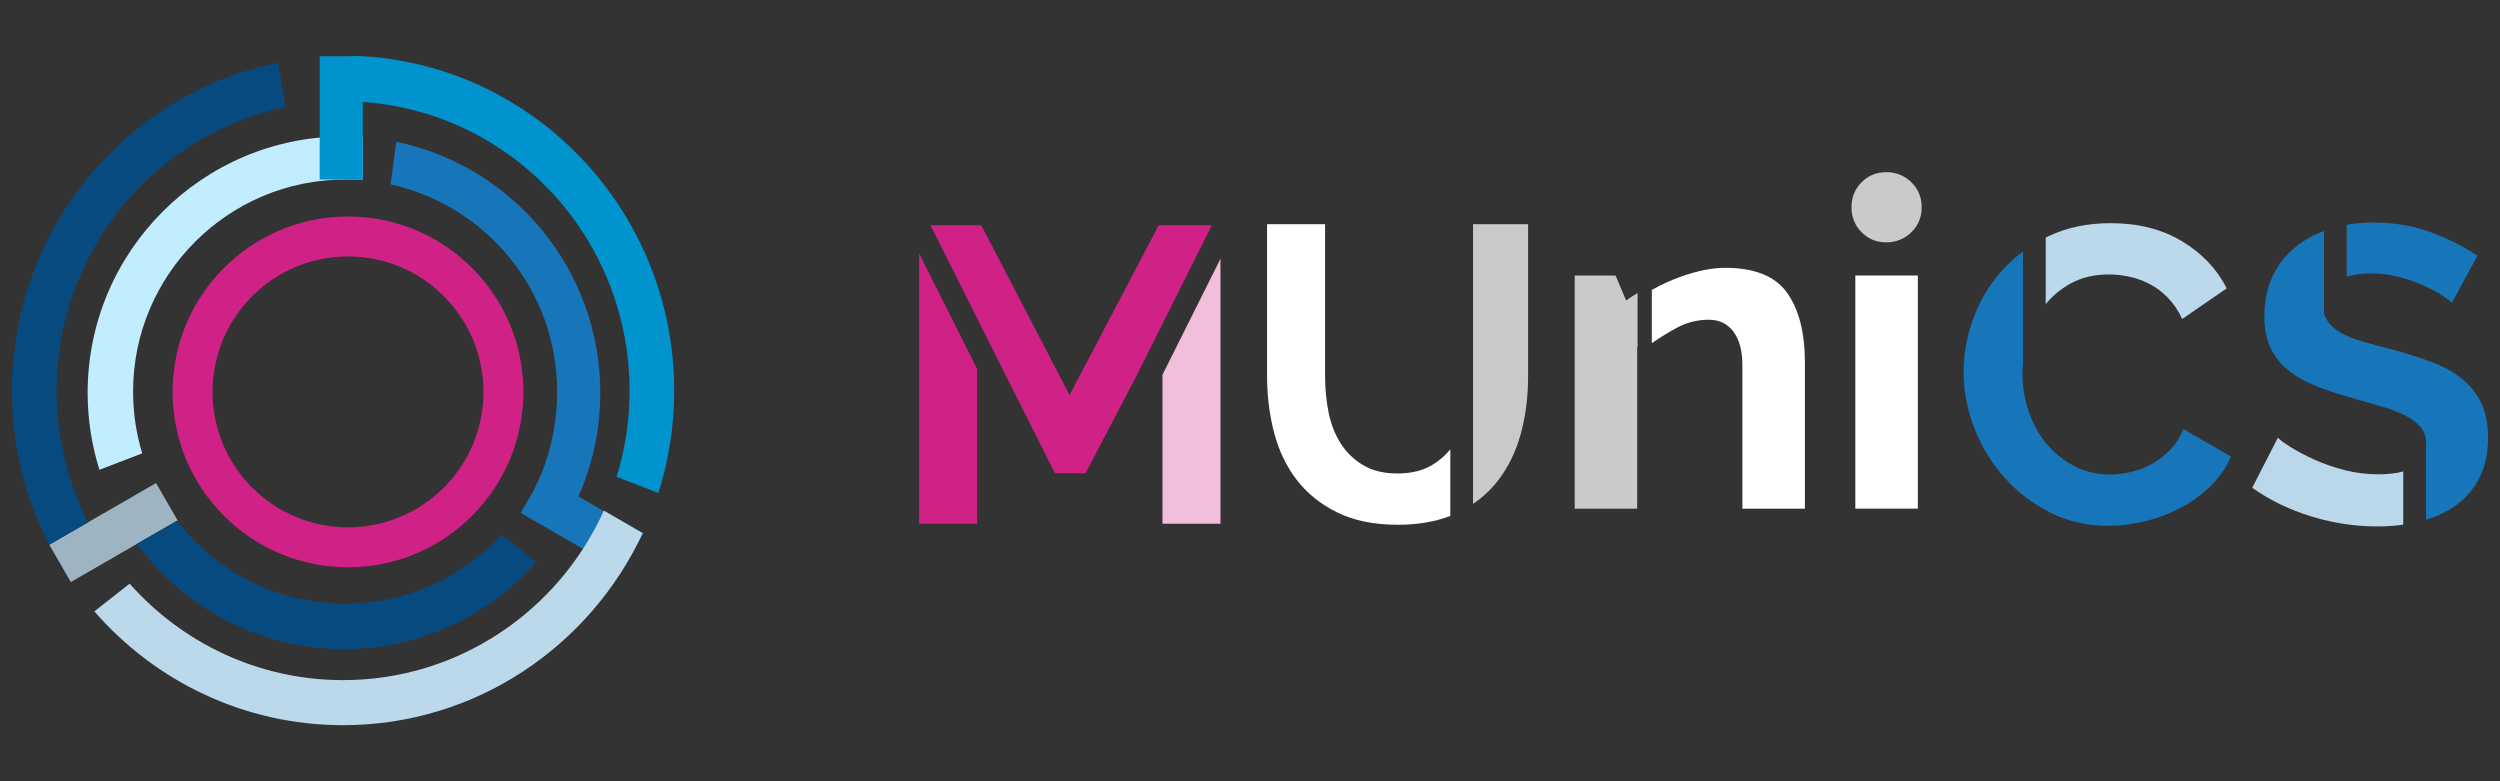
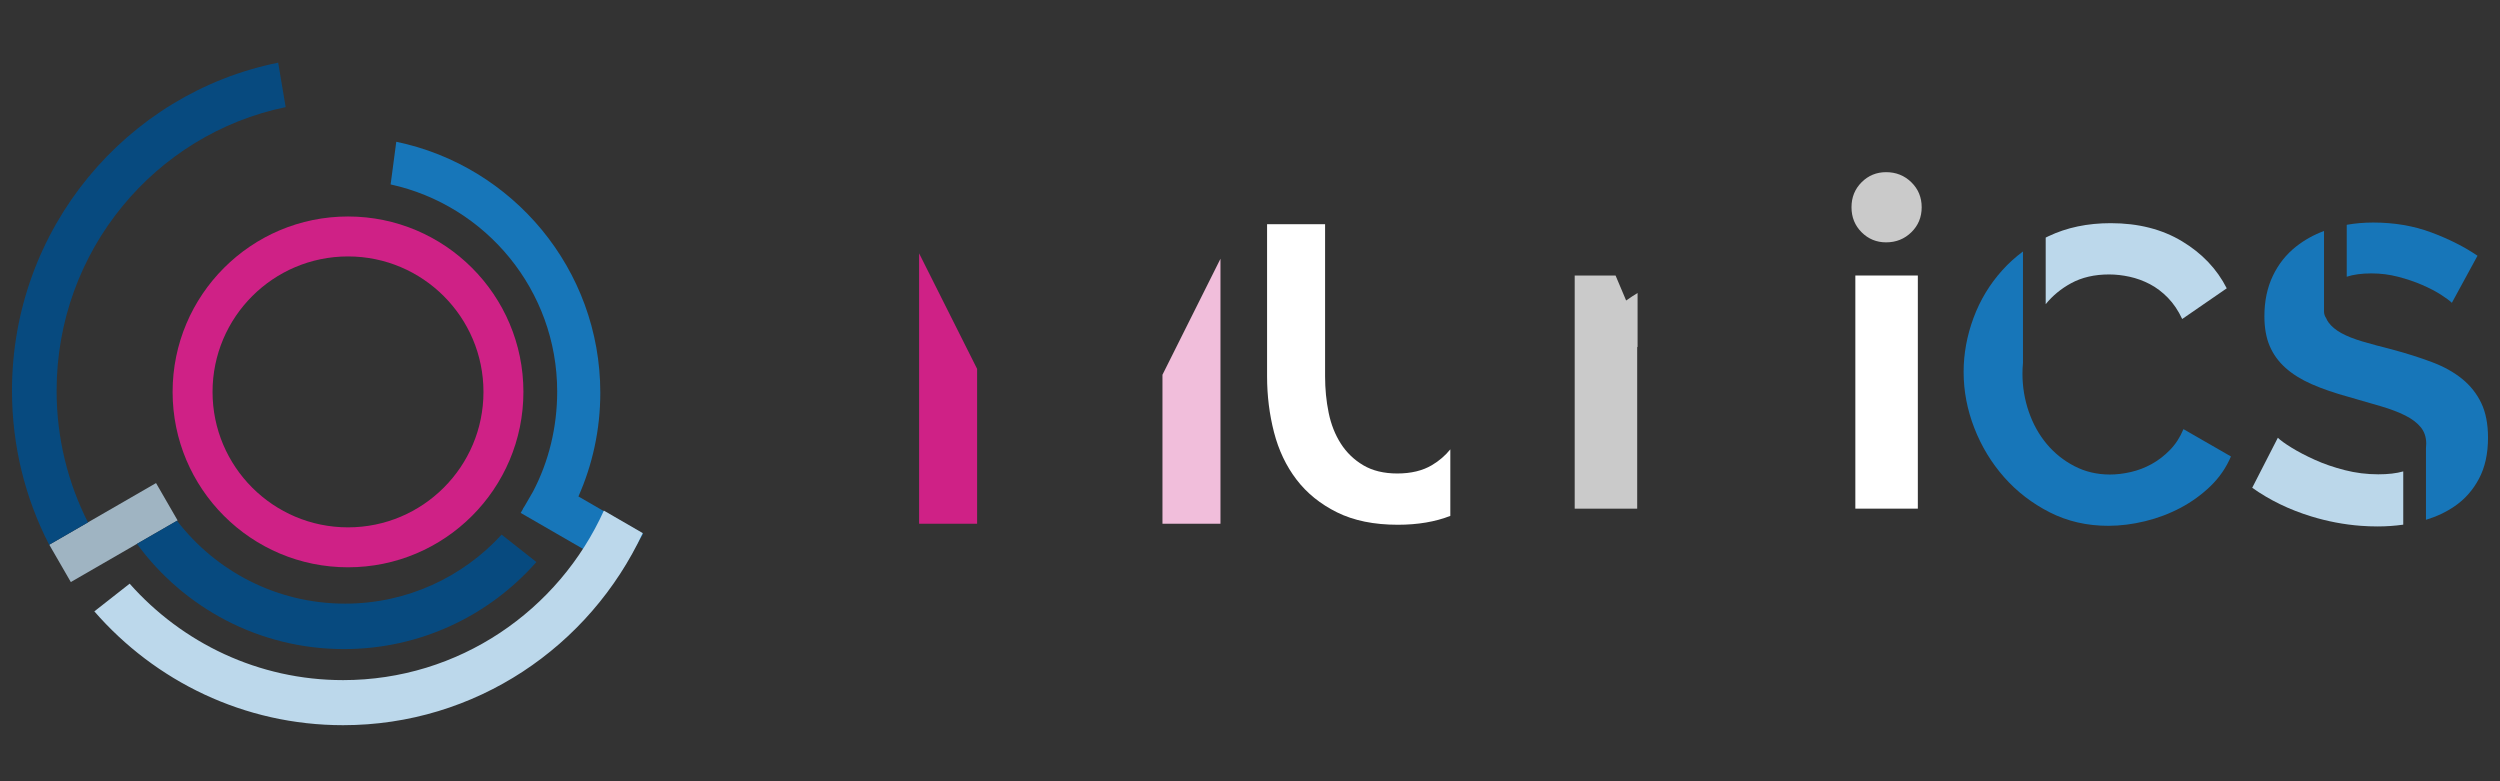
<svg xmlns="http://www.w3.org/2000/svg" width="100%" height="100%" viewBox="0 0 512 160" version="1.1" xml:space="preserve" style="fill-rule:evenodd;clip-rule:evenodd;stroke-linejoin:round;stroke-miterlimit:1.414;">
  <rect x="0" y="0" width="512" height="160" fill="#333333" stroke="none" />
  <g>
    <g>
      <path d="M393.56,42.446c0,2.035 -0.706,3.741 -2.117,5.119c-1.411,1.379 -3.134,2.068 -5.168,2.068c-1.969,0 -3.643,-0.689 -5.021,-2.068c-1.378,-1.378 -2.067,-3.084 -2.067,-5.119c0,-2.034 0.689,-3.741 2.067,-5.119c1.378,-1.378 3.052,-2.067 5.021,-2.067c2.034,0 3.757,0.689 5.168,2.067c1.411,1.378 2.117,3.085 2.117,5.119Z" style="fill:#cacaca;" />
      <rect x="379.974" y="56.425" width="12.798" height="47.746" style="fill:#fff;" />
    </g>
    <g>
      <path d="M335.297,104.172l-12.798,0l0,-47.747l8.368,0l2.166,5.12c0.767,-0.546 1.548,-1.061 2.342,-1.544l0,11.037c-0.026,0.018 -0.052,0.037 -0.078,0.056l0,33.078Z" style="fill:#cacaca;" />
-       <path d="M338.294,59.377c1.939,-1.098 3.955,-2.016 6.047,-2.755c3.348,-1.181 6.334,-1.772 8.959,-1.772c6.038,0 10.271,1.707 12.7,5.12c2.428,3.412 3.642,8.171 3.642,14.274l0,29.928l-12.798,0l0,-29.337c0,-2.954 -0.607,-5.251 -1.821,-6.891c-1.214,-1.641 -2.904,-2.462 -5.07,-2.462c-2.232,0 -4.332,0.509 -6.301,1.526c-1.648,0.852 -3.434,1.945 -5.358,3.279l0,-10.91Z" style="fill:#fff;" />
    </g>
    <path d="M109.183,100.635c3.189,-6.094 4.929,-13.104 4.929,-20.438c0,-20.772 -14.614,-38.157 -34.113,-42.426l1.158,-8.736c23.844,4.951 41.784,26.097 41.784,51.4c0,7.558 -1.6,14.745 -4.481,21.24l13.242,7.645l-4.415,7.646l-20.65,-11.922l0.495,-0.857l-0.028,-0.019c0.124,-0.189 0.246,-0.378 0.367,-0.569l1.712,-2.964Z" style="fill:#1776b9;" />
-     <path d="M20.364,96.21c-1.569,-4.98 -2.415,-10.279 -2.415,-15.775c0,-28.973 23.522,-52.496 52.496,-52.496c1.297,0 2.582,0.047 3.856,0.14l0,8.689c-0.814,-0.046 -2.793,0 -3.617,0c-23.969,0 -43.429,19.46 -43.429,43.429c0,4.398 0.655,8.645 1.873,12.647l-8.764,3.366Z" style="fill:#c1edff;" />
    <path d="M26.551,119.535c10.746,12.121 26.354,19.753 43.714,19.753c23.714,0 44.161,-14.243 53.408,-34.716c0.065,-0.144 -0.259,0.535 0,0l7.958,4.606c-0.252,0.582 0.268,-0.573 0,0c-10.851,23.241 -34.262,39.34 -61.366,39.34c-20.291,0 -38.513,-9.022 -50.944,-23.309l7.23,-5.674Z" style="fill:#bcd8eb;" />
    <path d="M14.503,119.203l21.868,-12.625l-4.414,-7.646l-21.868,12.625l4.414,7.646Z" style="fill:#9fb4c2;" />
    <path d="M36.248,106.649c7.942,10.321 20.418,16.977 34.436,16.977c12.685,0 24.107,-5.451 32.05,-14.136l7.118,5.615c-9.623,10.928 -23.716,17.827 -39.407,17.827c-17.405,0 -32.844,-8.489 -42.397,-21.549l8.2,-4.734Z" style="fill:#074a7f;" />
    <path d="M10.089,111.557c0,0 0.992,1.985 -0.102,-0.153c-4.813,-9.405 -7.532,-20.077 -7.532,-31.386c0,-33.211 23.446,-60.933 54.515,-67.183l1.535,9.105c-26.755,5.508 -46.913,29.433 -46.913,58.078c0,9.708 2.316,18.874 6.419,26.965l-7.922,4.574Z" style="fill:#074a7f;" />
-     <path d="M70.265,11.517c1.357,0 2.698,-0.08 4.036,0c35.545,2.116 63.773,32.065 63.773,68.501c0,7.304 -1.134,14.343 -3.234,20.946l-8.55,-3.308c1.72,-5.572 2.647,-11.497 2.647,-17.638c0,-31.342 -24.134,-57.035 -54.636,-59.133l0,15.883l-8.829,0l0,-25.251l4.793,0Z" style="fill:#0093ce;" />
    <path d="M71.273,44.337c19.826,0 35.922,16.096 35.922,35.922c0,19.827 -16.096,35.923 -35.922,35.923c-19.827,0 -35.923,-16.096 -35.923,-35.923c0,-19.826 16.096,-35.922 35.923,-35.922Zm0,8.18c15.311,0 27.742,12.431 27.742,27.742c0,15.312 -12.431,27.743 -27.742,27.743c-15.312,0 -27.743,-12.431 -27.743,-27.743c0,-15.311 12.431,-27.742 27.743,-27.742Z" style="fill:#cf2186;" />
    <g>
      <path d="M297.026,105.655c-3.089,1.21 -6.675,1.815 -10.757,1.815c-4.878,0 -9.024,-0.847 -12.439,-2.54c-3.415,-1.693 -6.184,-3.931 -8.307,-6.714c-2.123,-2.784 -3.658,-6.012 -4.605,-9.684c-0.947,-3.673 -1.421,-7.49 -1.421,-11.449l0,-31.162l11.88,0l0,31.162c0,2.582 0.244,5.064 0.731,7.446c0.488,2.381 1.32,4.49 2.497,6.327c1.176,1.836 2.711,3.314 4.605,4.433c1.894,1.119 4.218,1.679 6.973,1.679c2.812,0 5.179,-0.574 7.102,-1.722c1.463,-0.874 2.71,-1.947 3.741,-3.22l0,13.629Z" style="fill:#fff;" />
-       <path d="M301.678,45.921l11.276,0l0,31.162c0,4.189 -0.502,8.12 -1.506,11.793c-1.004,3.673 -2.583,6.886 -4.735,9.641c-1.412,1.808 -3.09,3.369 -5.035,4.682l0,-57.278Z" style="fill:#c9c9c9;" />
    </g>
    <g>
      <path d="M414.306,51.502l0,22.807c-0.069,0.74 -0.104,1.477 -0.104,2.214c0,2.697 0.43,5.294 1.291,7.79c0.861,2.497 2.08,4.692 3.658,6.586c1.579,1.894 3.472,3.414 5.682,4.562c2.209,1.148 4.634,1.722 7.274,1.722c1.377,0 2.812,-0.172 4.304,-0.517c1.492,-0.344 2.912,-0.889 4.261,-1.635c1.348,-0.746 2.597,-1.708 3.744,-2.884c1.148,-1.176 2.066,-2.597 2.755,-4.261l9.727,5.595c-0.975,2.296 -2.367,4.319 -4.175,6.069c-1.807,1.75 -3.845,3.228 -6.111,4.433c-2.267,1.205 -4.692,2.124 -7.274,2.755c-2.583,0.631 -5.108,0.947 -7.576,0.947c-4.361,0 -8.35,-0.918 -11.965,-2.755c-3.615,-1.836 -6.729,-4.232 -9.34,-7.188c-2.611,-2.955 -4.648,-6.312 -6.112,-10.071c-1.463,-3.759 -2.195,-7.59 -2.195,-11.492c0,-3.73 0.675,-7.418 2.023,-11.062c1.349,-3.644 3.314,-6.901 5.897,-9.77c1.272,-1.414 2.685,-2.696 4.236,-3.845Z" style="fill:#1776b9;" />
      <path d="M418.958,48.658c0.192,-0.096 0.386,-0.191 0.581,-0.284c3.73,-1.779 7.977,-2.668 12.74,-2.668c5.624,0 10.488,1.234 14.591,3.701c4.103,2.468 7.159,5.682 9.167,9.641l-9.124,6.284c-0.804,-1.721 -1.779,-3.17 -2.927,-4.347c-1.148,-1.176 -2.382,-2.109 -3.702,-2.797c-1.319,-0.689 -2.697,-1.191 -4.131,-1.507c-1.435,-0.315 -2.841,-0.473 -4.218,-0.473c-2.985,0 -5.581,0.602 -7.791,1.807c-2.05,1.118 -3.778,2.545 -5.186,4.281l0,-13.638Z" style="fill:#bcd8eb;" />
    </g>
    <g>
      <path d="M492.186,107.451c-1.713,0.242 -3.473,0.363 -5.281,0.363c-1.148,0 -2.292,-0.043 -3.432,-0.129c-3.422,-0.259 -6.812,-0.904 -10.169,-1.937c-4.476,-1.377 -8.493,-3.329 -12.051,-5.854l5.251,-10.243c0.516,0.516 1.449,1.19 2.797,2.023c1.349,0.832 2.941,1.664 4.778,2.496c1.836,0.832 3.874,1.535 6.112,2.109c2.238,0.574 4.533,0.861 6.886,0.861c2.012,0 3.715,-0.198 5.109,-0.595l0,10.906Z" style="fill:#bbd7ea;" />
      <path d="M475.959,47.299l0,16.558c0.014,0.478 0.172,0.923 0.429,1.292c0.131,0.313 0.294,0.604 0.489,0.872c0.602,0.832 1.477,1.564 2.625,2.195c1.148,0.631 2.597,1.205 4.347,1.722c1.75,0.516 3.773,1.061 6.069,1.635c2.984,0.804 5.696,1.665 8.135,2.583c2.439,0.918 4.505,2.066 6.198,3.443c1.693,1.377 2.998,3.027 3.916,4.95c0.919,1.922 1.378,4.29 1.378,7.102c0,3.271 -0.617,6.068 -1.851,8.393c-1.234,2.324 -2.898,4.203 -4.993,5.638c-1.737,1.19 -3.692,2.113 -5.863,2.77l0,-14.707c0.035,-0.285 0.053,-0.581 0.053,-0.889c0,-1.32 -0.373,-2.439 -1.119,-3.357c-0.747,-0.919 -1.808,-1.722 -3.186,-2.411c-1.377,-0.688 -3.041,-1.32 -4.992,-1.894c-1.951,-0.573 -4.132,-1.205 -6.543,-1.893c-2.926,-0.804 -5.466,-1.679 -7.618,-2.626c-2.152,-0.947 -3.945,-2.066 -5.38,-3.357c-1.435,-1.291 -2.511,-2.783 -3.228,-4.476c-0.717,-1.693 -1.076,-3.716 -1.076,-6.069c0,-3.099 0.574,-5.854 1.722,-8.264c1.147,-2.41 2.74,-4.419 4.777,-6.026c1.68,-1.324 3.583,-2.386 5.711,-3.184Z" style="fill:#1776b9;" />
      <path d="M480.611,46.039c1.737,-0.308 3.548,-0.462 5.433,-0.462c4.304,0 8.264,0.674 11.88,2.023c3.615,1.348 6.771,2.941 9.469,4.777l-5.251,9.641c-0.402,-0.401 -1.134,-0.947 -2.196,-1.635c-1.061,-0.689 -2.352,-1.363 -3.873,-2.023c-1.521,-0.66 -3.171,-1.22 -4.95,-1.679c-1.779,-0.459 -3.587,-0.688 -5.423,-0.688c-2.011,0 -3.707,0.227 -5.089,0.682l0,-10.636Z" style="fill:#1776b9;" />
    </g>
    <g>
      <path d="M200.111,107.254l-11.879,0l0,-55.369l11.879,23.659l0,31.71Z" style="fill:#cf2186;" />
      <path d="M249.953,107.254l-11.88,0l0,-30.505l11.88,-23.758l0,54.263Z" style="fill:#f1bedb;" />
-       <path d="M222.32,96.924l-6.268,0l-25.501,-50.788l10.421,0l18.077,34.777l18.25,-34.777l10.88,0l-15.237,30.474l-10.622,20.314Z" style="fill:#cf2186;" />
    </g>
  </g>
</svg>